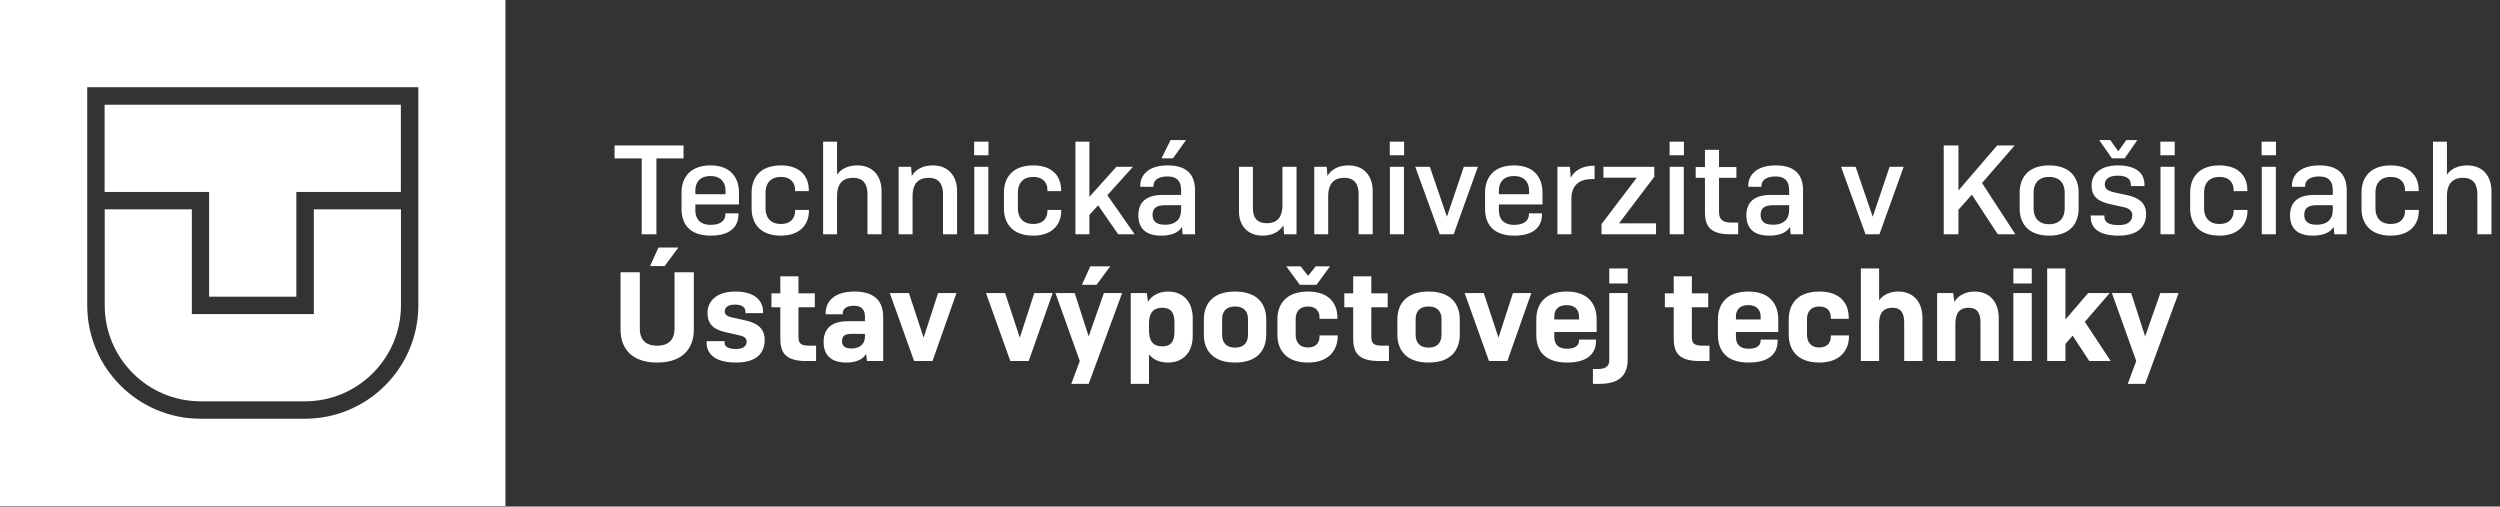
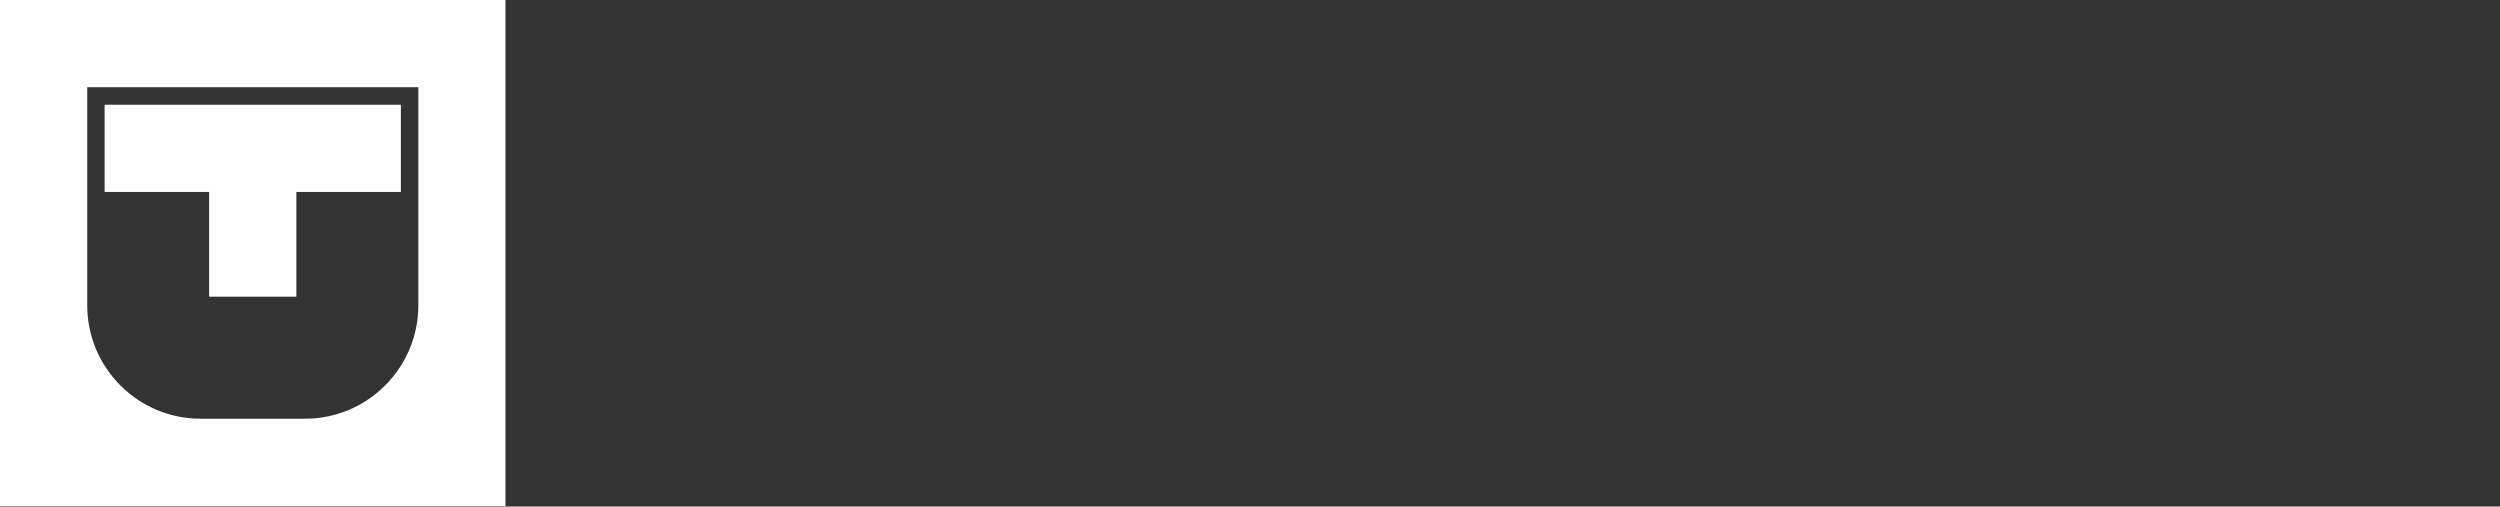
<svg xmlns="http://www.w3.org/2000/svg" width="4141" height="839" viewBox="0 0 4141 839" fill="none">
  <rect x="0" y="0" width="4141" height="839" fill="#333333" stroke="none" />
  <g clip-path="url(#clip0_93_378)">
    <path d="M0 838.194H837.254V0H0V838.194ZM692.943 505.744C692.943 609.249 608.748 693.54 505.358 693.54H332.077C228.506 693.54 144.491 609.249 144.491 505.744V144.472H692.943V505.744Z" fill="white" />
    <path d="M346.381 491.423H490.873V317.948H663.973V173.476H173.281V317.948H346.381V491.423Z" fill="white" />
-     <path d="M332.077 664.718H505.359C592.814 664.718 664.154 593.479 664.154 505.744V346.771H519.844V520.246H317.773V346.771H173.462V505.744C173.462 593.479 244.622 664.718 332.259 664.718" fill="white" />
  </g>
-   <path d="M1132.23 262.42H1087.29V388H1062.93V262.42H1017.99V241H1132.23V262.42ZM1223.18 355.66C1223.18 370.57 1214.78 390.31 1177.19 390.31C1138.97 390.31 1128.89 367.42 1128.89 346.21V318.7C1128.89 297.49 1140.23 273.97 1176.98 273.97C1212.89 273.97 1224.02 297.49 1224.02 318.7V338.65H1151.78V348.52C1151.78 360.7 1157.87 372.46 1177.19 372.46C1196.09 372.46 1201.55 363.22 1201.55 355.03V353.35H1223.18V355.66ZM1151.78 315.34V321.64H1201.76V315.34C1201.76 304 1195.67 291.61 1176.77 291.61C1157.45 291.61 1151.78 304.21 1151.78 315.34ZM1317 347.68H1339.89V349.78C1339.89 369.1 1327.5 390.31 1293.48 390.31C1256.31 390.31 1244.97 367 1244.97 345.58V318.7C1244.97 297.49 1256.31 273.97 1293.48 273.97C1328.55 273.97 1339.68 295.39 1339.68 314.5V316.6H1317V314.29C1317 304.21 1311.12 293.08 1293.48 293.08C1274.16 293.08 1268.07 306.31 1268.07 318.49V345.58C1268.07 357.76 1274.16 370.99 1293.48 370.99C1311.12 370.99 1317 359.86 1317 349.78V347.68ZM1386.49 388H1363.39V234.7H1386.49V289.3C1393 279.85 1404.76 273.97 1420.09 273.97C1445.92 273.97 1460.2 291.61 1460.2 316.6V388H1436.89V322.06C1436.89 307.57 1432.06 294.55 1412.95 294.55C1392.79 294.55 1386.49 308.41 1386.49 324.16V388ZM1511.59 388H1488.49V276.28H1509.07L1510.33 291.4C1516.63 280.48 1529.02 273.97 1545.19 273.97C1571.02 273.97 1585.3 291.61 1585.3 316.6V388H1561.99V322.06C1561.99 307.57 1557.16 294.55 1538.05 294.55C1517.89 294.55 1511.59 308.41 1511.59 324.16V388ZM1637.31 257.17H1613.58V234.7H1637.31V257.17ZM1637.1 388H1613.79V276.28H1637.1V388ZM1734.95 347.68H1757.84V349.78C1757.84 369.1 1745.45 390.31 1711.43 390.31C1674.26 390.31 1662.92 367 1662.92 345.58V318.7C1662.92 297.49 1674.26 273.97 1711.43 273.97C1746.5 273.97 1757.63 295.39 1757.63 314.5V316.6H1734.95V314.29C1734.95 304.21 1729.07 293.08 1711.43 293.08C1692.11 293.08 1686.02 306.31 1686.02 318.49V345.58C1686.02 357.76 1692.11 370.99 1711.43 370.99C1729.07 370.99 1734.95 359.86 1734.95 349.78V347.68ZM1804.44 356.08V388H1781.34V234.7H1804.44V326.05L1849.17 276.28H1876.68L1834.26 323.32L1879.41 388H1852.11L1818.93 340.12L1804.44 356.08ZM1964.54 231.97L1942.91 262.21H1924.01L1938.92 231.97H1964.54ZM1929.47 372.25C1948.58 372.25 1956.35 361.96 1956.35 348.1V339.91H1929.47C1914.98 339.91 1909.1 345.37 1909.1 355.87C1909.1 365.11 1913.72 372.25 1929.47 372.25ZM1958.87 388L1957.82 375.82C1952.57 384.64 1941.65 390.31 1923.17 390.31C1895.24 390.31 1885.58 375.61 1885.58 356.71C1885.58 334.24 1899.23 322.9 1925.9 322.9H1956.35V314.5C1956.35 302.11 1951.1 292.24 1933.67 292.24C1918.13 292.24 1910.57 298.96 1910.57 307.78V309.46H1888.73V307.78C1888.73 289.72 1902.38 273.97 1934.3 273.97C1968.53 273.97 1979.45 292.03 1979.45 315.34V388H1958.87ZM2126.98 388L2125.72 373.3C2119.42 383.8 2107.24 390.31 2091.49 390.31C2066.71 390.31 2052.22 373.72 2052.22 350.41V276.28H2075.32V344.95C2075.32 357.97 2079.94 369.73 2098.63 369.73C2118.37 369.73 2124.25 356.08 2124.25 340.12V276.28H2147.56V388H2126.98ZM2200.03 388H2176.93V276.28H2197.51L2198.77 291.4C2205.07 280.48 2217.46 273.97 2233.63 273.97C2259.46 273.97 2273.74 291.61 2273.74 316.6V388H2250.43V322.06C2250.43 307.57 2245.6 294.55 2226.49 294.55C2206.33 294.55 2200.03 308.41 2200.03 324.16V388ZM2325.76 257.17H2302.03V234.7H2325.76V257.17ZM2325.55 388H2302.24V276.28H2325.55V388ZM2384.76 388L2344.23 276.28H2368.38L2396.73 359.02L2424.66 276.28H2447.97L2407.86 388H2384.76ZM2554.14 355.66C2554.14 370.57 2545.74 390.31 2508.15 390.31C2469.93 390.31 2459.85 367.42 2459.85 346.21V318.7C2459.85 297.49 2471.19 273.97 2507.94 273.97C2543.85 273.97 2554.98 297.49 2554.98 318.7V338.65H2482.74V348.52C2482.74 360.7 2488.83 372.46 2508.15 372.46C2527.05 372.46 2532.51 363.22 2532.51 355.03V353.35H2554.14V355.66ZM2482.74 315.34V321.64H2532.72V315.34C2532.72 304 2526.63 291.61 2507.73 291.61C2488.41 291.61 2482.74 304.21 2482.74 315.34ZM2602.81 388H2579.71V276.28H2600.29L2601.76 294.34C2608.06 282.37 2621.08 274.39 2641.24 274.39V296.65H2636.83C2612.26 296.65 2602.81 310.3 2602.81 329.62V388ZM2655.9 276.28H2740.11V292.87L2681.73 369.94H2743.05V388H2652.75V371.2L2711.13 294.34H2655.9V276.28ZM2789.24 257.17H2765.51V234.7H2789.24V257.17ZM2789.03 388H2765.72V276.28H2789.03V388ZM2879.1 368.68V388H2864.61C2831.22 388 2824.08 372.25 2824.08 352.09V294.55H2808.75V276.7H2824.08V248.14H2847.39V276.7H2876.16V294.55H2847.39V350.62C2847.39 362.59 2852.01 368.68 2868.18 368.68H2879.1ZM2936.61 372.25C2955.72 372.25 2963.49 361.96 2963.49 348.1V339.91H2936.61C2922.12 339.91 2916.24 345.37 2916.24 355.87C2916.24 365.11 2920.86 372.25 2936.61 372.25ZM2966.01 388L2964.96 375.82C2959.71 384.64 2948.79 390.31 2930.31 390.31C2902.38 390.31 2892.72 375.61 2892.72 356.71C2892.72 334.24 2906.37 322.9 2933.04 322.9H2963.49V314.5C2963.49 302.11 2958.24 292.24 2940.81 292.24C2925.27 292.24 2917.71 298.96 2917.71 307.78V309.46H2895.87V307.78C2895.87 289.72 2909.52 273.97 2941.44 273.97C2975.67 273.97 2986.59 292.03 2986.59 315.34V388H2966.01ZM3090.02 388L3049.49 276.28H3073.64L3101.99 359.02L3129.92 276.28H3153.23L3113.12 388H3090.02ZM3243.96 347.47V388H3219.6V241H3243.96V315.55L3308.01 241H3336.99L3283.02 303.16L3338.25 388H3309.06L3266.22 322.48L3243.96 347.47ZM3345.38 345.58V318.7C3345.38 297.49 3356.72 273.97 3394.1 273.97C3431.9 273.97 3443.03 297.49 3443.03 318.7V345.58C3443.03 367 3431.9 390.31 3394.1 390.31C3356.72 390.31 3345.38 367 3345.38 345.58ZM3419.93 345.79V318.49C3419.93 306.31 3413.84 293.08 3394.1 293.08C3374.57 293.08 3368.48 306.31 3368.48 318.49V345.79C3368.48 357.97 3374.57 371.41 3394.1 371.41C3413.84 371.41 3419.93 357.97 3419.93 345.79ZM3508.62 250.45H3508.83L3522.06 231.97H3540.33L3519.33 262.21H3498.12L3477.12 231.97H3495.39L3508.62 250.45ZM3552.09 308.2H3529.62V306.31C3529.62 297.91 3525 290.98 3507.57 290.98C3492.66 290.98 3486.36 297.28 3486.36 305.47C3486.36 313.24 3492.24 316.39 3501.48 318.49L3524.58 323.53C3539.28 326.89 3554.82 334.03 3554.82 354.4C3554.82 374.14 3542.64 390.31 3509.46 390.31C3473.34 390.31 3463.05 375.19 3463.05 359.65V356.92H3485.73V359.23C3485.73 366.58 3490.56 372.88 3509.67 372.88C3525.21 372.88 3531.93 365.95 3531.93 356.5C3531.93 348.31 3525.42 344.74 3517.44 343.06L3495.6 338.23C3478.38 334.24 3464.52 328.15 3464.52 307.15C3464.52 289.3 3477.96 273.97 3507.99 273.97C3541.38 273.97 3552.09 289.51 3552.09 305.68V308.2ZM3602.17 257.17H3578.44V234.7H3602.17V257.17ZM3601.96 388H3578.65V276.28H3601.96V388ZM3699.8 347.68H3722.69V349.78C3722.69 369.1 3710.3 390.31 3676.28 390.31C3639.11 390.31 3627.77 367 3627.77 345.58V318.7C3627.77 297.49 3639.11 273.97 3676.28 273.97C3711.35 273.97 3722.48 295.39 3722.48 314.5V316.6H3699.8V314.29C3699.8 304.21 3693.92 293.08 3676.28 293.08C3656.96 293.08 3650.87 306.31 3650.87 318.49V345.58C3650.87 357.76 3656.96 370.99 3676.28 370.99C3693.92 370.99 3699.8 359.86 3699.8 349.78V347.68ZM3769.92 257.17H3746.19V234.7H3769.92V257.17ZM3769.71 388H3746.4V276.28H3769.71V388ZM3837.11 372.25C3856.22 372.25 3863.99 361.96 3863.99 348.1V339.91H3837.11C3822.62 339.91 3816.74 345.37 3816.74 355.87C3816.74 365.11 3821.36 372.25 3837.11 372.25ZM3866.51 388L3865.46 375.82C3860.21 384.64 3849.29 390.31 3830.81 390.31C3802.88 390.31 3793.22 375.61 3793.22 356.71C3793.22 334.24 3806.87 322.9 3833.54 322.9H3863.99V314.5C3863.99 302.11 3858.74 292.24 3841.31 292.24C3825.77 292.24 3818.21 298.96 3818.21 307.78V309.46H3796.37V307.78C3796.37 289.72 3810.02 273.97 3841.94 273.97C3876.17 273.97 3887.09 292.03 3887.09 315.34V388H3866.51ZM3983.63 347.68H4006.52V349.78C4006.52 369.1 3994.13 390.31 3960.11 390.31C3922.94 390.31 3911.6 367 3911.6 345.58V318.7C3911.6 297.49 3922.94 273.97 3960.11 273.97C3995.18 273.97 4006.31 295.39 4006.31 314.5V316.6H3983.63V314.29C3983.63 304.21 3977.75 293.08 3960.11 293.08C3940.79 293.08 3934.7 306.31 3934.7 318.49V345.58C3934.7 357.76 3940.79 370.99 3960.11 370.99C3977.75 370.99 3983.63 359.86 3983.63 349.78V347.68ZM4053.12 388H4030.02V234.7H4053.12V289.3C4059.63 279.85 4071.39 273.97 4086.72 273.97C4112.55 273.97 4126.83 291.61 4126.83 316.6V388H4103.52V322.06C4103.52 307.57 4098.69 294.55 4079.58 294.55C4059.42 294.55 4053.12 308.41 4053.12 324.16V388ZM1123.62 410.05L1100.94 440.71H1076.79L1090.65 410.05H1123.62ZM1027.86 451H1059.78V544.87C1059.78 558.31 1065.66 572.59 1088.55 572.59C1111.23 572.59 1117.32 558.31 1117.32 544.87V451H1149.24V546.55C1149.24 572.17 1135.38 600.52 1088.55 600.52C1041.72 600.52 1027.86 572.17 1027.86 546.55V451ZM1263.89 518.62H1234.7V516.31C1234.7 510.22 1230.92 504.55 1217.27 504.55C1205.09 504.55 1200.47 509.8 1200.47 515.89C1200.47 521.98 1205.72 524.29 1212.44 525.76L1234.07 530.59C1248.98 533.95 1266.62 540.46 1266.62 562.93C1266.62 583.09 1255.07 600.52 1218.95 600.52C1181.57 600.52 1170.44 583.72 1170.44 568.18V565.03H1200.26V567.55C1200.26 573.01 1204.25 578.05 1219.16 578.05C1231.76 578.05 1236.8 572.59 1236.8 565.87C1236.8 559.15 1230.92 556.84 1224.62 555.37L1204.88 550.96C1187.87 547.18 1171.91 541.51 1171.91 518.2C1171.91 499.93 1185.56 482.92 1217.9 482.92C1252.13 482.92 1263.89 499.72 1263.89 515.89V518.62ZM1351.75 572.59V598H1335.16C1298.83 598 1292.53 581.83 1292.53 560.41V508.96H1277.83V485.86H1292.53V457.72H1322.56V485.86H1349.65V508.96H1322.56V558.31C1322.56 568.6 1326.55 572.59 1339.99 572.59H1351.75ZM1410.43 577.21C1425.13 577.21 1432.69 569.23 1432.69 557.47V553.06H1409.38C1400.14 553.06 1394.68 556.21 1394.68 565.24C1394.68 572.38 1398.88 577.21 1410.43 577.21ZM1436.05 598L1434.58 586.24C1429.54 594.85 1419.04 600.52 1402.03 600.52C1374.1 600.52 1364.23 585.82 1364.23 566.29C1364.23 542.56 1379.56 532.06 1404.55 532.06H1432.69V524.5C1432.69 514.21 1428.28 506.44 1414.42 506.44C1402.66 506.44 1395.94 511.27 1395.94 518.83V520.51H1367.59V518.83C1367.59 499.51 1381.66 482.92 1415.26 482.92C1451.38 482.92 1462.93 501.4 1462.93 525.76V598H1436.05ZM1514.15 598L1473.83 485.44H1505.54L1529.9 559.36L1553.84 485.44H1584.29L1544.6 598H1514.15ZM1673.5 598L1633.18 485.44H1664.89L1689.25 559.36L1713.19 485.44H1743.64L1703.95 598H1673.5ZM1838.96 441.13L1816.28 471.79H1792.13L1805.99 441.13H1838.96ZM1803.26 635.8H1774.49L1788.56 598L1748.24 485.44H1780.16L1803.26 557.26L1828.46 485.44H1858.7L1803.26 635.8ZM1925.25 573.64C1941.63 573.64 1945.41 563.14 1945.41 548.65V534.58C1945.41 520.3 1941.42 509.8 1925.25 509.8C1908.03 509.8 1903.2 520.93 1903.2 536.26V546.97C1903.2 562.51 1908.03 573.64 1925.25 573.64ZM1934.7 600.52C1921.26 600.52 1909.71 595.69 1903.2 586.87V635.8H1872.96V485.44H1899.63L1901.52 500.14C1907.82 489.01 1920.42 482.92 1934.91 482.92C1959.48 482.92 1975.65 499.51 1975.65 527.23V556.21C1975.65 583.93 1959.48 600.52 1934.7 600.52ZM1994.08 554.53V528.91C1994.08 507.07 2005.42 482.92 2045.74 482.92C2086.06 482.92 2097.4 507.07 2097.4 528.91V554.53C2097.4 576.37 2086.06 600.52 2045.74 600.52C2005.42 600.52 1994.08 576.37 1994.08 554.53ZM2067.16 554.74V528.49C2067.16 518.41 2062.54 507.7 2045.74 507.7C2028.94 507.7 2024.32 518.41 2024.32 528.49V554.74C2024.32 564.82 2028.94 575.74 2045.74 575.74C2062.54 575.74 2067.16 564.82 2067.16 554.74ZM2166.51 456.67H2166.93L2179.32 441.13H2203.05L2180.58 471.79H2153.07L2130.6 441.13H2154.33L2166.51 456.67ZM2185.62 555.58H2215.65V557.68C2215.65 578.05 2202.63 600.52 2166.72 600.52C2127.24 600.52 2115.9 576.37 2115.9 554.53V528.91C2115.9 507.07 2127.24 482.92 2166.72 482.92C2203.89 482.92 2215.23 505.39 2215.23 525.76V528.07H2185.62V525.34C2185.62 516.94 2181 507.7 2166.72 507.7C2150.76 507.7 2146.14 518.41 2146.14 528.49V554.53C2146.14 564.61 2150.76 575.53 2166.72 575.53C2181 575.53 2185.62 566.29 2185.62 557.68V555.58ZM2300.65 572.59V598H2284.06C2247.73 598 2241.43 581.83 2241.43 560.41V508.96H2226.73V485.86H2241.43V457.72H2271.46V485.86H2298.55V508.96H2271.46V558.31C2271.46 568.6 2275.45 572.59 2288.89 572.59H2300.65ZM2314.62 554.53V528.91C2314.62 507.07 2325.96 482.92 2366.28 482.92C2406.6 482.92 2417.94 507.07 2417.94 528.91V554.53C2417.94 576.37 2406.6 600.52 2366.28 600.52C2325.96 600.52 2314.62 576.37 2314.62 554.53ZM2387.7 554.74V528.49C2387.7 518.41 2383.08 507.7 2366.28 507.7C2349.48 507.7 2344.86 518.41 2344.86 528.49V554.74C2344.86 564.82 2349.48 575.74 2366.28 575.74C2383.08 575.74 2387.7 564.82 2387.7 554.74ZM2466.33 598L2426.01 485.44H2457.72L2482.08 559.36L2506.02 485.44H2536.47L2496.78 598H2466.33ZM2643.62 564.82C2643.62 579.73 2636.06 600.52 2595.74 600.52C2554.58 600.52 2544.71 576.58 2544.71 554.53V528.91C2544.71 507.07 2556.05 482.92 2595.32 482.92C2633.54 482.92 2644.67 507.07 2644.67 528.7V549.91H2574.53V557.68C2574.53 568.6 2579.36 577.63 2595.53 577.63C2611.49 577.63 2615.48 570.7 2615.48 563.98V562.51H2643.62V564.82ZM2574.53 524.29V529.12H2615.48V524.29C2615.48 515.26 2610.65 505.39 2595.11 505.39C2578.94 505.39 2574.53 515.26 2574.53 524.29ZM2696.04 469.48H2665.59V444.7H2696.04V469.48ZM2638.5 635.8V611.23H2646.69C2661.6 611.23 2665.59 604.93 2665.59 596.95V485.44H2696.04V595.9C2696.04 615.01 2688.48 635.8 2650.05 635.8H2638.5ZM2831.59 572.59V598H2815C2778.67 598 2772.37 581.83 2772.37 560.41V508.96H2757.67V485.86H2772.37V457.72H2802.4V485.86H2829.49V508.96H2802.4V558.31C2802.4 568.6 2806.39 572.59 2819.83 572.59H2831.59ZM2944.47 564.82C2944.47 579.73 2936.91 600.52 2896.59 600.52C2855.43 600.52 2845.56 576.58 2845.56 554.53V528.91C2845.56 507.07 2856.9 482.92 2896.17 482.92C2934.39 482.92 2945.52 507.07 2945.52 528.7V549.91H2875.38V557.68C2875.38 568.6 2880.21 577.63 2896.38 577.63C2912.34 577.63 2916.33 570.7 2916.33 563.98V562.51H2944.47V564.82ZM2875.38 524.29V529.12H2916.33V524.29C2916.33 515.26 2911.5 505.39 2895.96 505.39C2879.79 505.39 2875.38 515.26 2875.38 524.29ZM3032.59 555.58H3062.62V557.68C3062.62 578.05 3049.6 600.52 3013.69 600.52C2974.21 600.52 2962.87 576.37 2962.87 554.53V528.91C2962.87 507.07 2974.21 482.92 3013.69 482.92C3050.86 482.92 3062.2 505.39 3062.2 525.76V528.07H3032.59V525.34C3032.59 516.94 3027.97 507.7 3013.69 507.7C2997.73 507.7 2993.11 518.41 2993.11 528.49V554.53C2993.11 564.61 2997.73 575.53 3013.69 575.53C3027.97 575.53 3032.59 566.29 3032.59 557.68V555.58ZM3112.55 598H3082.31V444.7H3112.55V497.41C3119.27 488.17 3130.82 482.92 3144.26 482.92C3168.83 482.92 3184.37 499.51 3184.37 526.81V598H3154.13V534.37C3154.13 520.51 3150.14 509.8 3134.6 509.8C3117.38 509.8 3112.55 521.14 3112.55 536.47V598ZM3238.88 598H3208.64V485.44H3235.31L3237.2 500.14C3243.5 489.22 3256.1 482.92 3270.59 482.92C3295.16 482.92 3310.7 499.51 3310.7 526.81V598H3280.46V534.37C3280.46 520.51 3276.47 509.8 3260.93 509.8C3243.71 509.8 3238.88 521.14 3238.88 536.47V598ZM3365.41 469.48H3334.96V444.7H3365.41V469.48ZM3365.41 598H3334.96V485.44H3365.41V598ZM3421.19 569.65V598H3390.95V444.7H3421.19V529.33L3458.78 485.44H3494.48L3453.32 533.11L3496.16 598H3460.67L3433.16 556L3421.19 569.65ZM3553.19 635.8H3524.42L3538.49 598L3498.17 485.44H3530.09L3553.19 557.26L3578.39 485.44H3608.63L3553.19 635.8Z" fill="white" />
  <defs>
    <clipPath id="clip0_93_378">
      <rect width="838.194" height="838.194" fill="white" />
    </clipPath>
  </defs>
</svg>